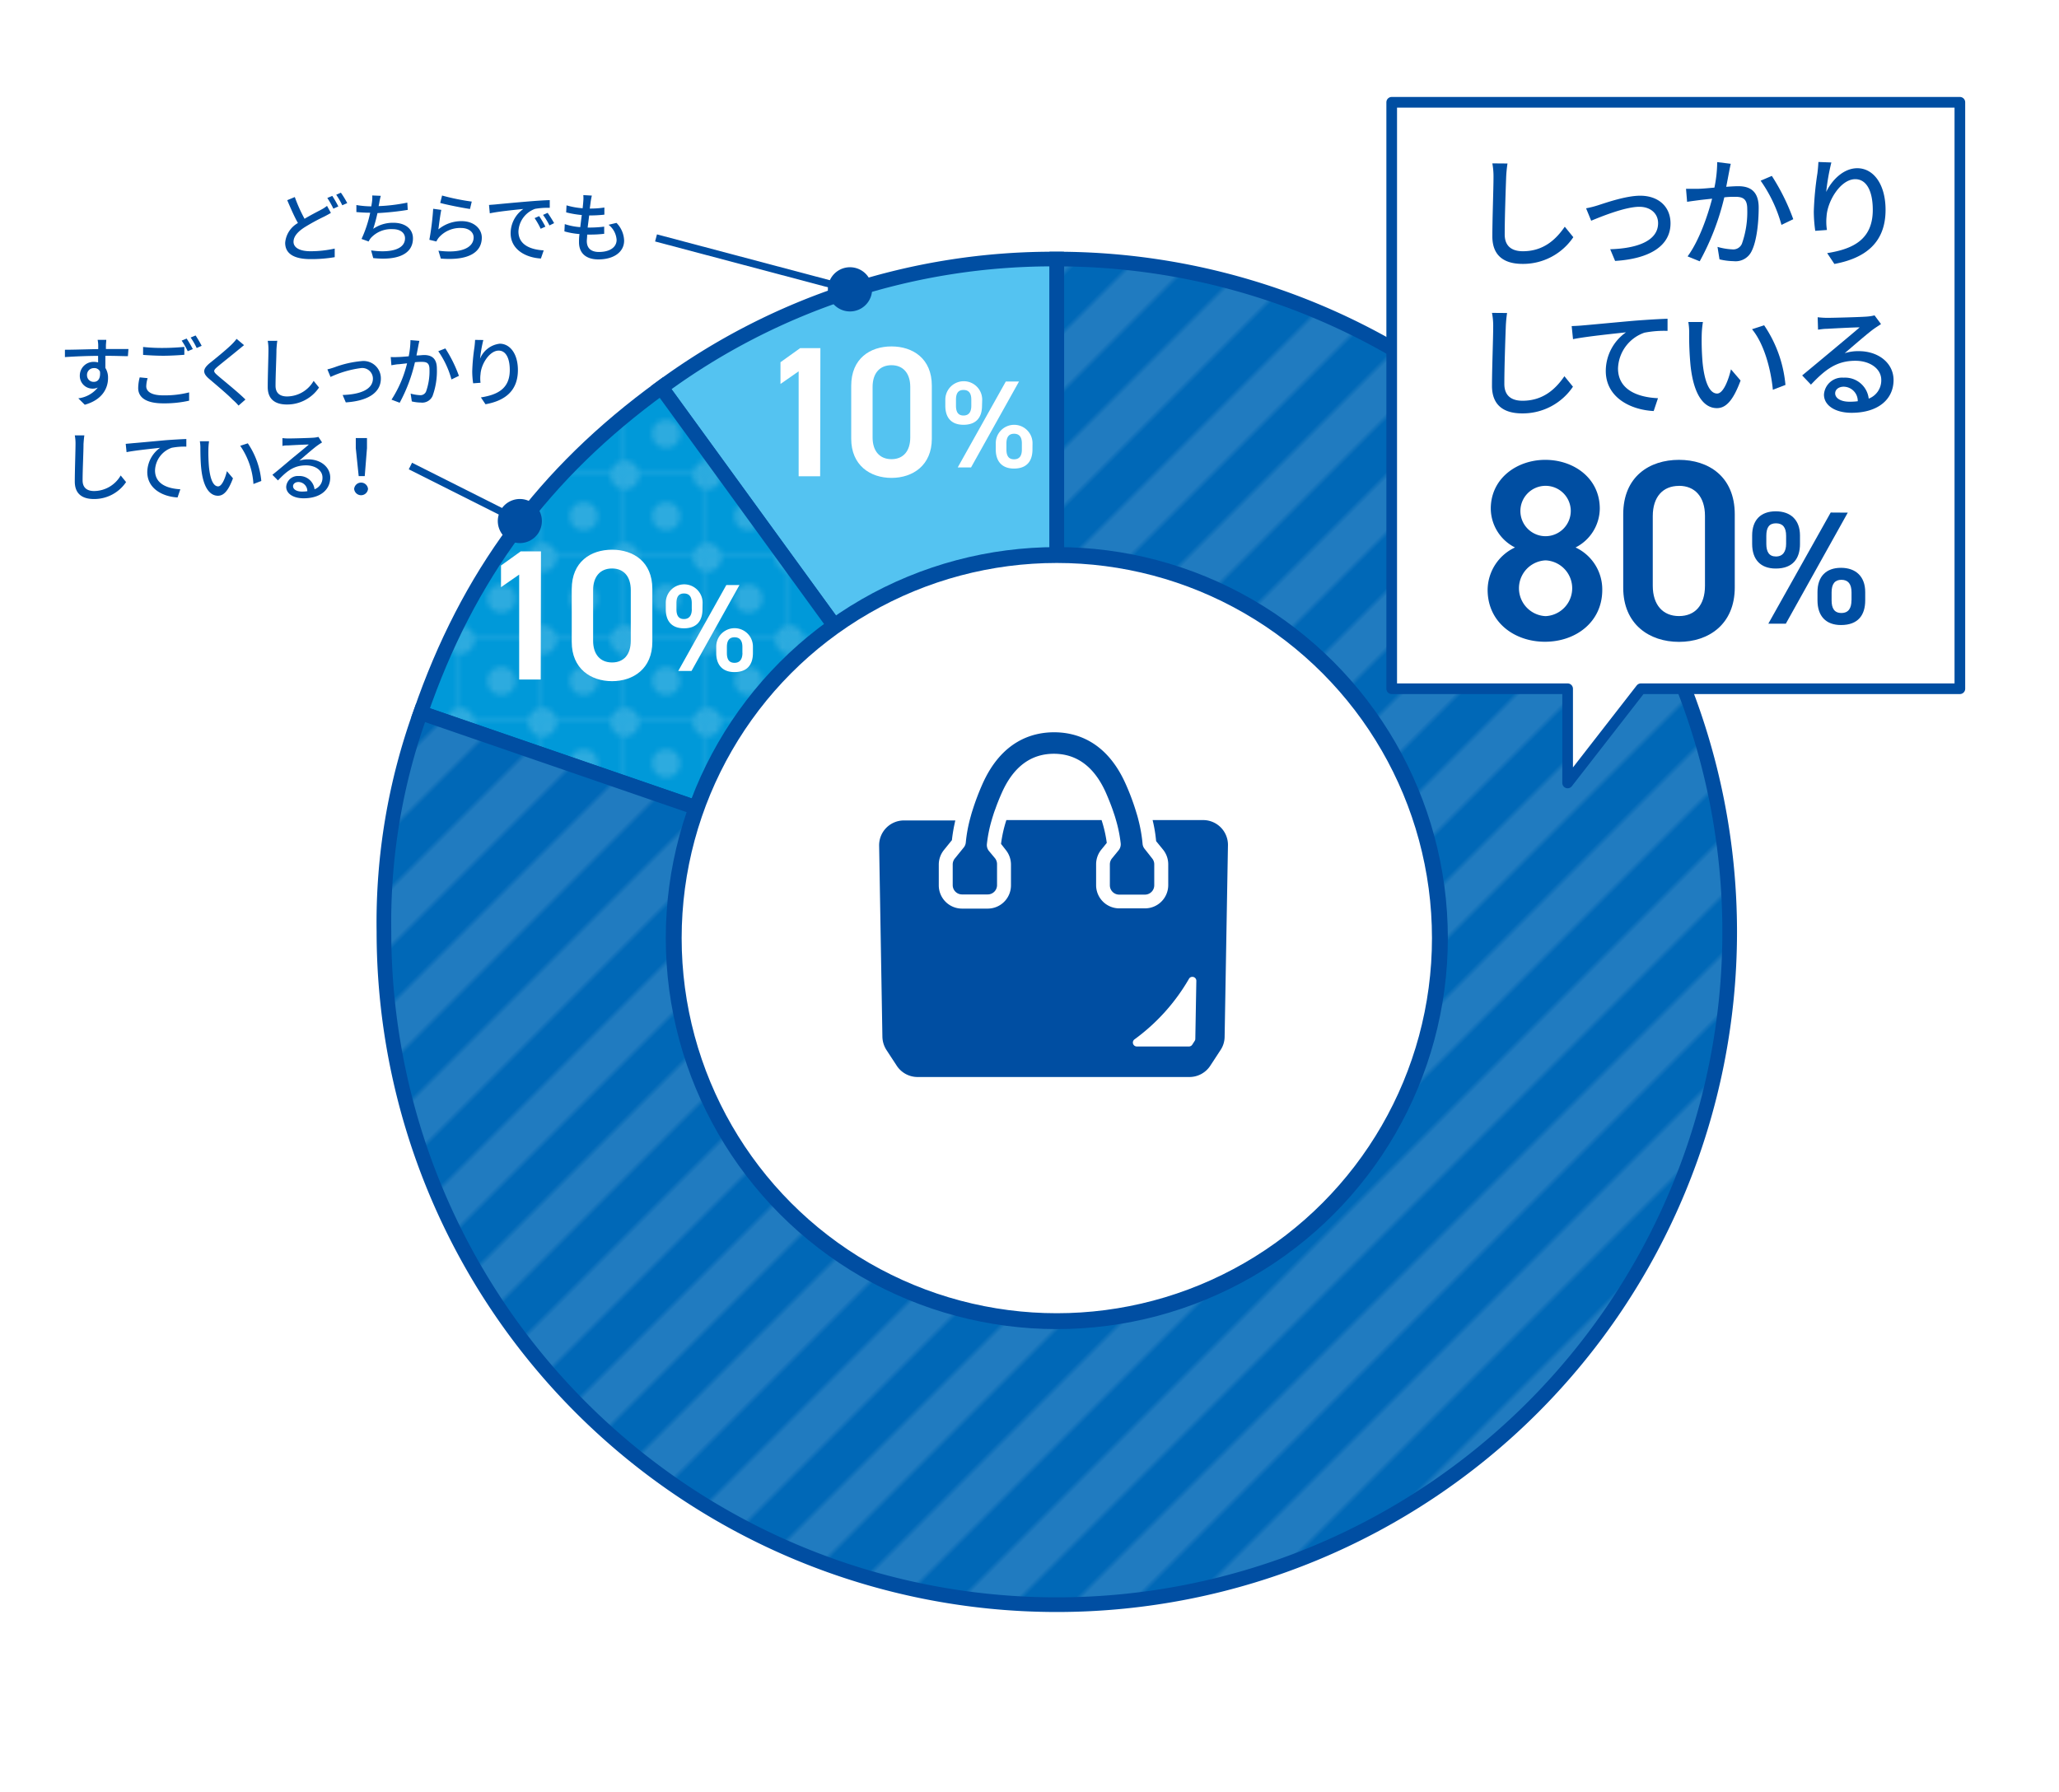
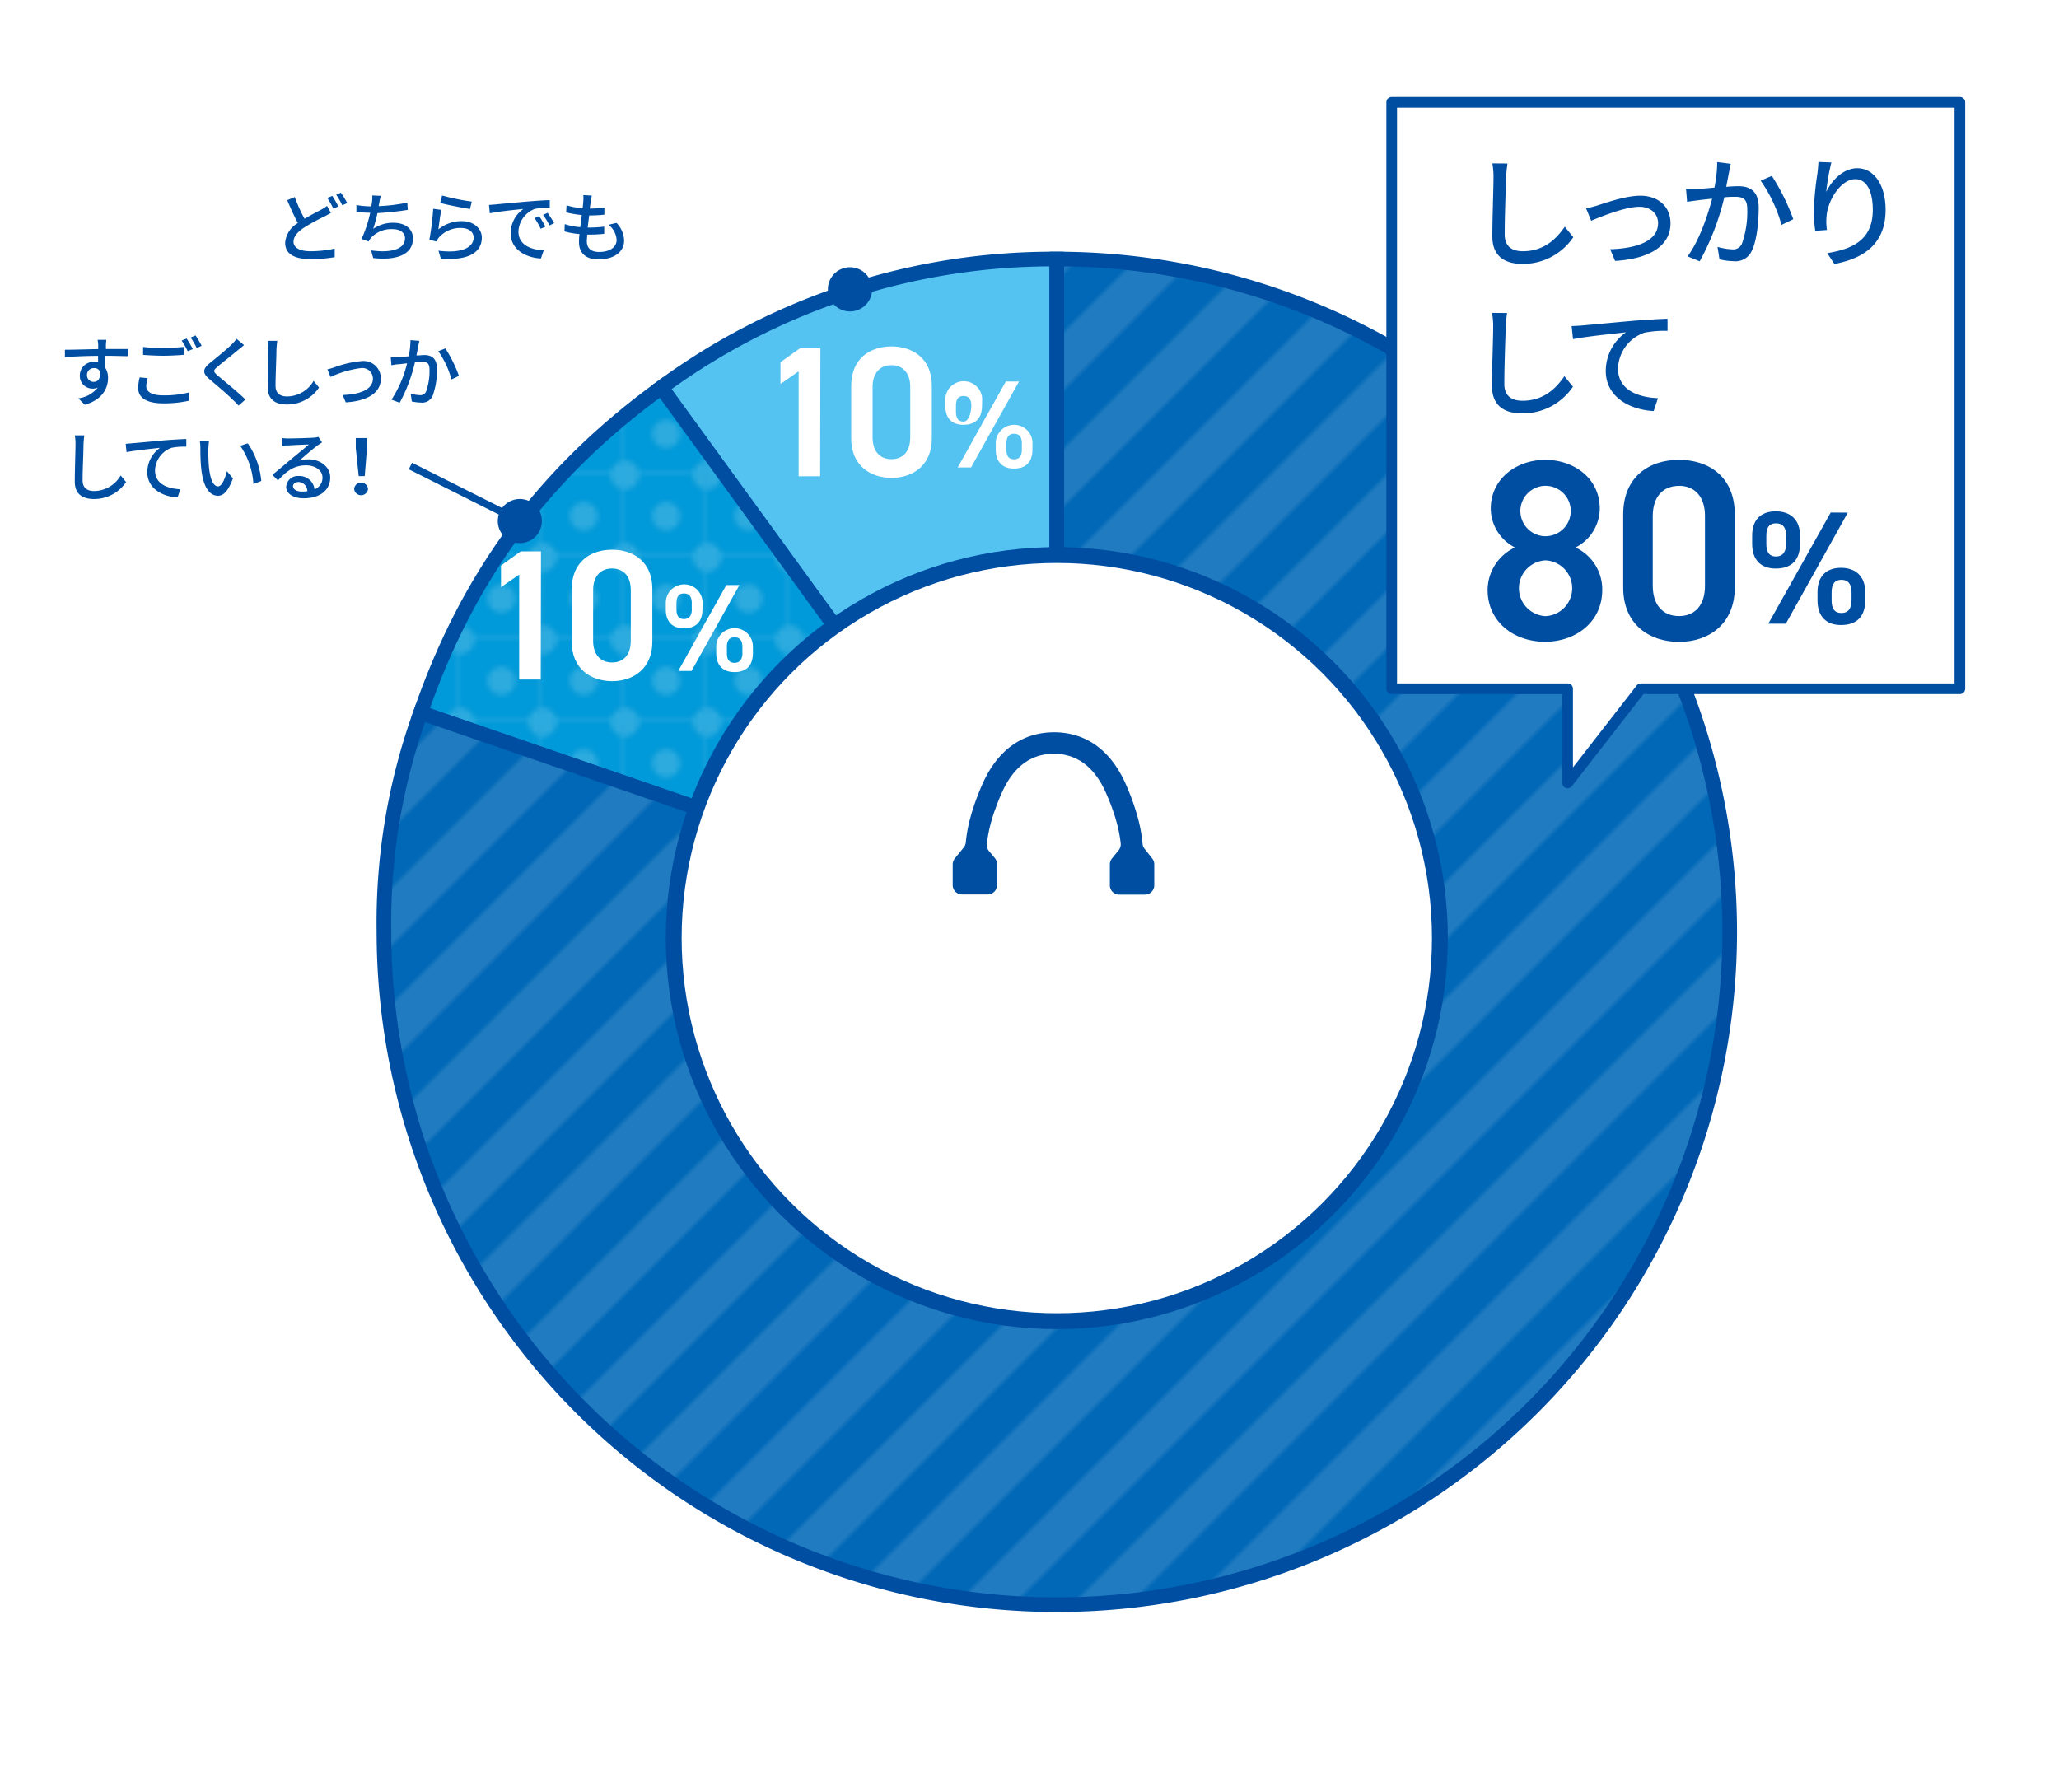
<svg xmlns="http://www.w3.org/2000/svg" viewBox="0 0 340 296">
  <defs>
    <style>
      .cls-1, .cls-12 {
        fill: none;
      }

      .cls-2 {
        fill: #0099d9;
      }

      .cls-3 {
        fill: #2dabdf;
      }

      .cls-4 {
        fill: #0068b7;
      }

      .cls-5 {
        fill: #207bc0;
      }

      .cls-6 {
        fill: #54c3f1;
      }

      .cls-10, .cls-12, .cls-6, .cls-7, .cls-8, .cls-9 {
        stroke: #004ea2;
      }

      .cls-12, .cls-6, .cls-7, .cls-8, .cls-9 {
        stroke-miterlimit: 10;
      }

      .cls-6, .cls-7, .cls-8 {
        stroke-width: 2.42px;
      }

      .cls-7 {
        fill: url(#新規パターンスウォッチ_10);
      }

      .cls-8 {
        fill: url(#新規パターンスウォッチ_9);
      }

      .cls-10, .cls-13, .cls-9 {
        fill: #fff;
      }

      .cls-9 {
        stroke-width: 2.62px;
      }

      .cls-10 {
        stroke-linecap: round;
        stroke-linejoin: round;
        stroke-width: 1.76px;
      }

      .cls-11 {
        fill: #004ea2;
      }

      .cls-12 {
        stroke-width: 1.21px;
      }
    </style>
    <pattern id="新規パターンスウォッチ_10" data-name="新規パターンスウォッチ 10" width="15.94" height="15.94" patternTransform="translate(-5.58 10.48) scale(0.85)" patternUnits="userSpaceOnUse" viewBox="0 0 15.94 15.94">
      <rect class="cls-1" width="15.94" height="15.94" />
      <rect class="cls-2" width="15.94" height="15.94" />
      <circle class="cls-3" cx="7.97" cy="7.97" r="2.74" />
      <path class="cls-3" d="M15.94,2.74V0H13.2A2.74,2.74,0,0,0,15.94,2.74Z" />
      <path class="cls-3" d="M15.94,13.2a2.74,2.74,0,0,0-2.74,2.74h2.74Z" />
      <path class="cls-3" d="M2.74,0H0V2.74A2.74,2.74,0,0,0,2.74,0Z" />
      <path class="cls-3" d="M0,13.2v2.74H2.74A2.74,2.74,0,0,0,0,13.2Z" />
    </pattern>
    <pattern id="新規パターンスウォッチ_9" data-name="新規パターンスウォッチ 9" width="16" height="206" patternTransform="translate(-237.05 130.89) rotate(45) scale(0.85)" patternUnits="userSpaceOnUse" viewBox="0 0 16 206">
      <rect class="cls-1" width="16" height="206" />
      <rect class="cls-4" width="8" height="206" />
      <rect class="cls-5" x="8" width="8" height="206" />
    </pattern>
  </defs>
  <g id="レイヤー_2" data-name="レイヤー 2">
    <g id="文字">
      <g>
        <rect class="cls-1" width="340" height="296" />
        <path class="cls-6" d="M174.51,153.89,109.2,64a109,109,0,0,1,65.31-21.22Z" />
        <path class="cls-7" d="M174.51,153.89,69.45,117.71C77.24,95.09,89.84,78.06,109.2,64Z" />
        <g>
          <path class="cls-8" d="M174.51,153.89V42.78A111.11,111.11,0,1,1,63.4,153.89a101.84,101.84,0,0,1,6.05-36.18Z" />
          <circle class="cls-9" cx="174.51" cy="154.92" r="63.26" />
        </g>
        <g>
          <polygon class="cls-10" points="323.63 16.89 229.81 16.89 229.81 113.74 258.86 113.74 258.86 129.3 270.96 113.74 323.63 113.74 323.63 16.89" />
          <g>
            <g>
              <path class="cls-11" d="M248.93,27a21.68,21.68,0,0,0-.22,2.25c-.08,2.18-.24,6.72-.24,9.46,0,2.07,1.32,2.78,3,2.78,3.46,0,5.5-2,6.92-4.05l1.41,1.73a10,10,0,0,1-8.37,4.41c-3,0-5-1.29-5-4.55,0-2.81.19-7.88.19-9.78a12,12,0,0,0-.19-2.27Z" />
              <path class="cls-11" d="M263.85,33.91c1.37-.44,4.65-1.59,7-1.59,2.94,0,5,1.75,5,4.57,0,3.7-3.42,5.85-9.15,6.2l-.81-1.93c4.35-.13,7.91-1.33,7.91-4.31,0-1.57-1.23-2.7-3.1-2.7-2.39,0-6.52,1.71-7.95,2.3l-.84-2.05A16.36,16.36,0,0,0,263.85,33.91Z" />
              <path class="cls-11" d="M285.8,27.05c-.1.42-.2.91-.28,1.35-.12.6-.29,1.55-.47,2.45.81-.06,1.51-.1,2-.1,1.9,0,3.36.79,3.36,3.54,0,2.32-.3,5.44-1.14,7.13a2.93,2.93,0,0,1-3,1.71,10.75,10.75,0,0,1-2.33-.3l-.33-2.06a10.35,10.35,0,0,0,2.42.41,1.55,1.55,0,0,0,1.61-.93,15.73,15.73,0,0,0,.88-5.75c0-1.69-.76-2-2-2-.4,0-1.05,0-1.79.09a41.61,41.61,0,0,1-4.06,10.56l-2-.81c1.94-2.63,3.36-6.86,4.05-9.53-.89.1-1.69.18-2.13.24s-1.41.18-2,.28l-.18-2.15c.65,0,1.23,0,1.89,0s1.69-.1,2.8-.2a21.48,21.48,0,0,0,.46-4.21Zm6.78,2a35.24,35.24,0,0,1,3.54,7.15l-1.95.94a23.28,23.28,0,0,0-3.44-7.3Z" />
              <path class="cls-11" d="M302.41,26.83a35.46,35.46,0,0,0-.85,4.87c.85-1.81,2.76-3.92,5.13-3.92,2.68,0,4.67,2.65,4.67,6.88,0,5.49-3.44,8-8.45,8.93l-1.19-1.79c4.31-.68,7.53-2.27,7.53-7.14,0-3.06-1-5.07-2.9-5.07-2.38,0-4.57,3.54-4.73,6.13a8.81,8.81,0,0,0,.06,2.26l-1.93.14a23.52,23.52,0,0,1-.24-3.18,51.16,51.16,0,0,1,.6-6.34c.08-.66.14-1.33.16-1.85Z" />
              <path class="cls-11" d="M248.86,51.69a21.64,21.64,0,0,0-.21,2.25c-.08,2.18-.24,6.72-.24,9.46,0,2.07,1.31,2.78,3,2.78,3.46,0,5.51-2,6.92-4.05l1.41,1.73a10,10,0,0,1-8.37,4.41c-3,0-5-1.29-5-4.55,0-2.81.2-7.88.2-9.78a11.21,11.21,0,0,0-.2-2.27Z" />
              <path class="cls-11" d="M261.36,53.74c1.45-.12,4.95-.46,8.57-.78,2.11-.16,4.07-.28,5.43-.32v2a17.25,17.25,0,0,0-3.82.3,6.48,6.48,0,0,0-4.36,5.9c0,3.58,3.34,4.78,6.6,4.92l-.71,2.12c-3.86-.2-7.91-2.26-7.91-6.62a7.82,7.82,0,0,1,3.34-6.38c-1.73.2-6.56.68-8.75,1.13l-.22-2.16C260.31,53.82,261,53.78,261.36,53.74Z" />
-               <path class="cls-11" d="M281,55.39a43.44,43.44,0,0,0,.14,4.43c.3,3.1,1.1,5.17,2.41,5.17,1,0,1.85-2.15,2.28-4l1.59,1.85c-1.25,3.38-2.46,4.56-3.91,4.56-2,0-3.82-1.91-4.36-7.1a52,52,0,0,1-.22-5.27,9.85,9.85,0,0,0-.14-1.85l2.41,0A15.93,15.93,0,0,0,281,55.39Zm13.8,8.19-2.05.79c-.32-3.38-1.45-7.61-3.44-10l2-.65A20.82,20.82,0,0,1,294.83,63.58Z" />
-               <path class="cls-11" d="M310.61,53.52c-.39.26-.85.55-1.21.81-1,.72-3.4,2.81-4.79,4a7.25,7.25,0,0,1,2.32-.34c3.3,0,5.75,2,5.75,4.77,0,3.16-2.52,5.41-6.94,5.41-2.72,0-4.55-1.23-4.55-3a3,3,0,0,1,3.26-2.8,3.92,3.92,0,0,1,4.13,3.46,3.22,3.22,0,0,0,2.07-3.09c0-1.85-1.87-3.16-4.27-3.16-3.14,0-5,1.47-7.34,3.94L297.59,62c1.53-1.26,4-3.32,5.15-4.28s3.36-2.8,4.35-3.66c-1,0-4.39.18-5.42.24-.5,0-1,.08-1.46.14l-.06-2.05a14.26,14.26,0,0,0,1.58.1c1,0,5.48-.12,6.56-.21a7,7,0,0,0,1.25-.2Zm-3.84,12.74a2.36,2.36,0,0,0-2.32-2.4c-.82,0-1.41.47-1.41,1.09,0,.85,1,1.39,2.34,1.39A10.11,10.11,0,0,0,306.77,66.26Z" />
            </g>
            <g>
              <path class="cls-11" d="M250.17,90.41a7.26,7.26,0,0,1-4-6.41c0-5,4.32-8.06,9-8.06s9,3,9,8.06a7.28,7.28,0,0,1-4,6.41,7.65,7.65,0,0,1,4.41,7c0,5.35-4.41,8.57-9.46,8.57s-9.47-3.22-9.47-8.57A7.8,7.8,0,0,1,250.17,90.41Zm5.05,11.34a4.61,4.61,0,0,0,0-9.21,4.61,4.61,0,0,0,0,9.21Zm0-13.2a4.18,4.18,0,0,0,4.16-4.21,4.16,4.16,0,1,0-4.16,4.21Z" />
              <path class="cls-11" d="M277.25,106c-4.88,0-9.21-2.88-9.21-8.95V84.94c0-6.24,4.33-9,9.21-9s9.21,2.76,9.21,9V97C286.46,103.11,282.13,106,277.25,106Zm0-25.76c-2.67,0-4.33,1.82-4.33,5V96.74c0,3.14,1.66,5,4.33,5s4.29-1.83,4.29-5V85.19C281.54,82.05,279.88,80.23,277.25,80.23Z" />
              <path class="cls-11" d="M297.23,89.82c0,2.39-1.15,4.07-4,4.07-2.52,0-3.9-1.49-3.9-4.07V88.44c0-2.58,1.43-4,3.9-4s4,1.44,4,4Zm-2.29,0V88.49c0-1.41-.56-2.07-1.68-2.07s-1.59.69-1.59,2.07V89.8c0,1.3.43,2.1,1.59,2.1S294.94,91.07,294.94,89.8Zm10.18-5.16L294.89,103H292L302.3,84.64ZM308,99.15c0,2.39-1.14,4.07-4,4.07-2.5,0-3.88-1.49-3.88-4.07V97.77c0-2.58,1.43-4,3.88-4s4,1.44,4,4Zm-2.26,0V97.82c0-1.4-.58-2.07-1.67-2.07s-1.62.69-1.62,2.07v1.31c0,1.3.42,2.1,1.62,2.1S305.73,100.4,305.73,99.13Z" />
            </g>
          </g>
        </g>
        <g>
-           <line class="cls-12" x1="108.33" y1="39.29" x2="140.53" y2="47.83" />
          <path class="cls-11" d="M139.42,51.31a3.65,3.65,0,1,0-2.59-4.46A3.64,3.64,0,0,0,139.42,51.31Z" />
        </g>
        <g>
          <path class="cls-11" d="M54.64,35.16c-.33.2-.67.38-1.07.59a33.61,33.61,0,0,0-3.3,1.8c-1.1.72-1.8,1.49-1.8,2.39s.93,1.55,2.8,1.55a18.35,18.35,0,0,0,4-.44l0,1.42a23,23,0,0,1-4,.32c-2.41,0-4.18-.71-4.18-2.69a4.13,4.13,0,0,1,2.11-3.27c-.58-1-1.2-2.44-1.77-3.77l1.25-.52a25.6,25.6,0,0,0,1.61,3.59c1-.6,2-1.11,2.68-1.47A5.86,5.86,0,0,0,54,34Zm.23-2.81a19.13,19.13,0,0,1,1,1.74l-.82.37a14.9,14.9,0,0,0-1-1.77Zm1.42-.53a15.27,15.27,0,0,1,1.05,1.72l-.82.36a13.06,13.06,0,0,0-1-1.74Z" />
          <path class="cls-11" d="M67.33,34.66a45.23,45.23,0,0,1-5,.53,26.37,26.37,0,0,1-.7,2.6,5.72,5.72,0,0,1,3.33-1c2,0,3.23,1.05,3.23,2.57,0,2.68-2.67,3.68-6.56,3.26l-.35-1.27c2.82.42,5.6,0,5.6-2,0-.85-.71-1.51-2.06-1.51a4.55,4.55,0,0,0-3.59,1.47,3.25,3.25,0,0,0-.36.57l-1.17-.42a20.18,20.18,0,0,0,1.43-4.33c-.82,0-1.6-.05-2.28-.11V33.86a15.2,15.2,0,0,0,2.46.22h0c.05-.27.08-.49.11-.68a5.51,5.51,0,0,0,.05-1.12l1.41.06a9.89,9.89,0,0,0-.25,1.15l-.11.55a29.06,29.06,0,0,0,4.74-.58Z" />
          <path class="cls-11" d="M72.39,37.88a6,6,0,0,1,3.86-1.36c2,0,3.31,1.25,3.31,2.72,0,2.25-1.91,3.86-6.77,3.46l-.39-1.3c3.85.5,5.81-.54,5.81-2.19,0-.92-.86-1.56-2.06-1.56a4.67,4.67,0,0,0-3.67,1.56,3,3,0,0,0-.42.67L70.9,39.6a44.78,44.78,0,0,0,.63-5.12l1.34.18C72.7,35.44,72.49,37.11,72.39,37.88ZM73,32.29a37.5,37.5,0,0,0,4.9,1l-.29,1.22c-1.22-.17-4-.73-4.92-1Z" />
          <path class="cls-11" d="M81.93,33.75c.91-.09,3.14-.3,5.43-.49,1.32-.11,2.58-.19,3.42-.21v1.27a12.11,12.11,0,0,0-2.42.17,4.14,4.14,0,0,0-2.75,3.74c0,2.28,2.12,3,4.17,3.12l-.46,1.34c-2.44-.13-5-1.44-5-4.18a4.92,4.92,0,0,1,2.1-4c-1.08.11-4.14.41-5.54.72l-.13-1.38C81.25,33.8,81.68,33.78,81.93,33.75Zm8.13,3.68-.78.35a12.4,12.4,0,0,0-1-1.76l.75-.33A17,17,0,0,1,90.06,37.43Zm1.44-.58-.77.38a11,11,0,0,0-1.06-1.74l.76-.34C90.73,35.58,91.22,36.33,91.5,36.85Z" />
          <path class="cls-11" d="M101.8,36.81a4.36,4.36,0,0,1,1.26,2.93c0,1.87-1.69,3.1-4.26,3.1C97,42.84,95.61,42,95.61,40c0-.33,0-.79.08-1.35a12.22,12.22,0,0,1-2.49-.44l.06-1.2a10.55,10.55,0,0,0,2.56.5c.08-.66.16-1.35.25-2a16.3,16.3,0,0,1-2.58-.44l.06-1.16a12.35,12.35,0,0,0,2.66.48c.05-.46.09-.86.11-1.17a5.38,5.38,0,0,0,0-1l1.41.08c-.09.39-.14.68-.19,1l-.15,1.14a15,15,0,0,0,2.41-.17l0,1.18a22.85,22.85,0,0,1-2.51.13h0c-.08.64-.17,1.33-.25,2h.18a20.37,20.37,0,0,0,2.55-.15l0,1.18a19.85,19.85,0,0,1-2.33.13h-.48c0,.44-.06.82-.06,1.08,0,1.12.65,1.79,2,1.79,1.82,0,2.92-.79,2.92-2a3.44,3.44,0,0,0-1.33-2.49Z" />
        </g>
        <g>
          <g>
            <line class="cls-12" x1="67.77" y1="76.96" x2="86.01" y2="86.13" />
            <path class="cls-11" d="M84.21,89.3a3.64,3.64,0,1,0-1.62-4.89A3.64,3.64,0,0,0,84.21,89.3Z" />
          </g>
          <g>
            <path class="cls-11" d="M21.12,58.82c-.74,0-1.91-.06-3.72-.06,0,.67,0,1.4,0,2a3,3,0,0,1,.44,1.66C17.85,64,17,66,14,66.84l-1.07-1.06A4.86,4.86,0,0,0,16.15,64a2,2,0,0,1-.87.18A2.1,2.1,0,0,1,13.18,62a2.26,2.26,0,0,1,2.33-2.24,2.5,2.5,0,0,1,.69.09V58.77c-1.89,0-3.93.1-5.48.2l0-1.21c1.41,0,3.73-.08,5.5-.11,0-.26,0-.49,0-.63,0-.31-.06-.73-.1-.9h1.43c0,.16-.06.73-.06.9s0,.37,0,.62h3.72Zm-5.61,4.24c.64,0,1.12-.51,1-1.7a1,1,0,0,0-1-.57A1.12,1.12,0,0,0,14.37,62,1.08,1.08,0,0,0,15.51,63.06Z" />
            <path class="cls-11" d="M24.38,62.45a5,5,0,0,0-.23,1.34c0,.87.86,1.5,2.78,1.5a16.4,16.4,0,0,0,4.3-.49l0,1.37a18.49,18.49,0,0,1-4.29.44c-2.68,0-4.12-.89-4.12-2.53a7.23,7.23,0,0,1,.25-1.76Zm-.75-5.15a29,29,0,0,0,3.33.16c1.23,0,2.56-.09,3.48-.17v1.3c-.86.07-2.3.16-3.46.16s-2.34-.07-3.35-.14Zm8.21.35L31,58a13.24,13.24,0,0,0-1-1.75l.82-.34A18.52,18.52,0,0,1,31.84,57.65Zm1.46-.54-.82.36a11.55,11.55,0,0,0-1-1.73l.82-.34A18.79,18.79,0,0,1,33.3,57.11Z" />
            <path class="cls-11" d="M40.3,57c-.31.24-.7.58-.95.77-.83.7-2.56,2.06-3.44,2.8-.72.62-.72.78,0,1.41,1,.87,3.39,2.77,4.62,4l-1.14,1c-.3-.36-.65-.7-1-1-.68-.73-2.7-2.43-3.84-3.4s-1.09-1.63.08-2.61c1-.8,2.77-2.24,3.62-3.08a8,8,0,0,0,.82-.93Z" />
            <path class="cls-11" d="M45.79,56.28c-.07.45-.11,1-.14,1.42,0,1.39-.15,4.26-.15,6,0,1.31.83,1.77,1.9,1.77a5.11,5.11,0,0,0,4.39-2.57L52.68,64a6.34,6.34,0,0,1-5.3,2.8c-1.9,0-3.17-.82-3.17-2.89,0-1.77.12-5,.12-6.19a7.79,7.79,0,0,0-.12-1.43Z" />
            <path class="cls-11" d="M55.3,60.63a17.13,17.13,0,0,1,4.43-1,2.86,2.86,0,0,1,3.16,2.89c0,2.34-2.17,3.7-5.79,3.93l-.52-1.22c2.76-.09,5-.84,5-2.73a1.76,1.76,0,0,0-2-1.71,17.28,17.28,0,0,0-5,1.46L54.06,61A11.91,11.91,0,0,0,55.3,60.63Z" />
            <path class="cls-11" d="M69.25,56.29c-.06.27-.13.58-.18.86s-.19,1-.3,1.55c.52,0,1-.07,1.25-.07,1.21,0,2.12.51,2.12,2.24a12,12,0,0,1-.71,4.52,1.87,1.87,0,0,1-1.93,1.09A6.79,6.79,0,0,1,68,66.29L67.81,65a6.76,6.76,0,0,0,1.54.26,1,1,0,0,0,1-.59A10,10,0,0,0,70.92,61c0-1.07-.48-1.24-1.27-1.24-.25,0-.67,0-1.13.06A26.5,26.5,0,0,1,66,66.51L64.65,66a19.37,19.37,0,0,0,2.57-6l-1.34.15c-.33,0-.9.11-1.25.17l-.11-1.36a9.45,9.45,0,0,0,1.19,0c.4,0,1.07-.06,1.78-.12a14.4,14.4,0,0,0,.29-2.67Zm4.29,1.25a21.94,21.94,0,0,1,2.24,4.53l-1.23.59A15,15,0,0,0,72.37,58Z" />
-             <path class="cls-11" d="M79.81,56.15a23.23,23.23,0,0,0-.54,3.09,4,4,0,0,1,3.25-2.48c1.7,0,3,1.67,3,4.35,0,3.48-2.18,5.08-5.35,5.65l-.76-1.13c2.73-.43,4.77-1.43,4.77-4.52,0-1.94-.64-3.21-1.83-3.21-1.52,0-2.9,2.24-3,3.88a5.43,5.43,0,0,0,0,1.43l-1.22.09a13.79,13.79,0,0,1-.15-2,33.55,33.55,0,0,1,.37-4c.05-.41.09-.84.1-1.17Z" />
            <path class="cls-11" d="M13.93,71.9c-.07.45-.11,1-.14,1.42,0,1.39-.15,4.26-.15,6,0,1.31.83,1.77,1.9,1.77a5.11,5.11,0,0,0,4.39-2.57l.89,1.09a6.34,6.34,0,0,1-5.3,2.8c-1.9,0-3.17-.82-3.17-2.89,0-1.77.12-5,.12-6.19a6.94,6.94,0,0,0-.12-1.43Z" />
            <path class="cls-11" d="M21.91,73.19c.92-.07,3.13-.28,5.42-.49,1.34-.1,2.59-.17,3.44-.2v1.26a10.84,10.84,0,0,0-2.42.19,4.1,4.1,0,0,0-2.75,3.74c0,2.27,2.11,3,4.18,3.11l-.46,1.35c-2.44-.13-5-1.44-5-4.2a5,5,0,0,1,2.12-4c-1.1.13-4.16.43-5.54.72l-.14-1.37C21.24,73.25,21.67,73.22,21.91,73.19Z" />
            <path class="cls-11" d="M34.41,74.24a28,28,0,0,0,.09,2.81c.19,2,.69,3.27,1.52,3.27.63,0,1.17-1.36,1.45-2.51l1,1.18c-.79,2.13-1.56,2.88-2.48,2.88-1.26,0-2.42-1.21-2.76-4.5-.12-1.09-.14-2.58-.14-3.33A6.71,6.71,0,0,0,33,72.87l1.52,0A10.79,10.79,0,0,0,34.41,74.24Zm8.74,5.19-1.3.5a12.45,12.45,0,0,0-2.18-6.31l1.25-.41A13.22,13.22,0,0,1,43.15,79.43Z" />
            <path class="cls-11" d="M53.18,73.06c-.25.16-.54.35-.76.51-.65.46-2.16,1.78-3,2.51a4.51,4.51,0,0,1,1.48-.22c2.08,0,3.63,1.29,3.63,3,0,2-1.6,3.43-4.39,3.43-1.72,0-2.88-.78-2.88-1.9a1.92,1.92,0,0,1,2.06-1.78,2.5,2.5,0,0,1,2.62,2.19,2,2,0,0,0,1.31-1.95c0-1.17-1.18-2-2.71-2-2,0-3.17.93-4.64,2.49l-.92-.93c1-.79,2.53-2.1,3.26-2.71S50.33,74,51,73.41c-.66,0-2.79.11-3.44.15-.32,0-.64,0-.92.09l0-1.3a8.51,8.51,0,0,0,1,.06c.65,0,3.47-.07,4.15-.13a4.06,4.06,0,0,0,.79-.13Zm-2.43,8.06a1.5,1.5,0,0,0-1.47-1.52c-.51,0-.89.3-.89.69,0,.55.64.89,1.48.89A6,6,0,0,0,50.75,81.12Z" />
            <path class="cls-11" d="M58.48,80.74a1.15,1.15,0,0,1,2.29,0,1.15,1.15,0,0,1-2.29,0ZM58.75,74l0-1.66h1.85l0,1.66-.37,4.63h-1Z" />
          </g>
        </g>
        <g>
          <path class="cls-13" d="M89.29,112.22H85.73V94.89l-3,2.08V93.39l3.25-2.33h3.35Z" />
          <path class="cls-13" d="M101.07,112.49c-3.53,0-6.66-2.08-6.66-6.47V97.28c0-4.51,3.13-6.5,6.66-6.5s6.65,2,6.65,6.47V106C107.72,110.41,104.59,112.49,101.07,112.49Zm0-18.61c-1.94,0-3.13,1.32-3.13,3.59v8.34c0,2.27,1.19,3.59,3.13,3.59s3.09-1.32,3.09-3.59V97.47C104.16,95.2,103,93.88,101.07,93.88Z" />
          <path class="cls-13" d="M116,100.61c0,1.85-.88,3.15-3.06,3.15-2,0-3-1.16-3-3.15V99.54a3,3,0,1,1,6.08,0Zm-1.77,0v-1c0-1.09-.43-1.6-1.29-1.6s-1.24.53-1.24,1.6v1c0,1,.33,1.62,1.24,1.62S114.24,101.58,114.24,100.59Zm7.88-4-7.92,14.19H112l7.94-14.19Zm2.22,11.23c0,1.85-.88,3.15-3.06,3.15-1.93,0-3-1.16-3-3.15v-1.07a3,3,0,1,1,6.06,0Zm-1.74,0v-1c0-1.09-.46-1.6-1.3-1.6s-1.26.53-1.26,1.6v1c0,1,.33,1.62,1.26,1.62S122.6,108.79,122.6,107.81Z" />
        </g>
        <g>
          <path class="cls-13" d="M135.43,78.65h-3.55V61.32l-3,2.09V59.82l3.25-2.33h3.34Z" />
          <path class="cls-13" d="M147.21,78.92c-3.52,0-6.65-2.08-6.65-6.47V63.71c0-4.51,3.13-6.5,6.65-6.5s6.66,2,6.66,6.47v8.77C153.87,76.84,150.74,78.92,147.21,78.92Zm0-18.61c-1.93,0-3.12,1.32-3.12,3.59v8.34c0,2.27,1.19,3.59,3.12,3.59s3.1-1.32,3.1-3.59V63.9C150.31,61.63,149.12,60.31,147.21,60.31Z" />
-           <path class="cls-13" d="M162.16,67c0,1.85-.88,3.15-3.06,3.15-2,0-3-1.16-3-3.15V66a3,3,0,1,1,6.09,0Zm-1.77,0V66c0-1.09-.43-1.6-1.29-1.6s-1.24.53-1.24,1.6v1c0,1,.33,1.62,1.24,1.62S160.39,68,160.39,67Zm7.88-4-7.92,14.19h-2.2L166.09,63Zm2.22,11.23c0,1.85-.88,3.15-3.06,3.15-1.94,0-3-1.16-3-3.15V73.19a3,3,0,1,1,6.07,0Zm-1.75,0v-1c0-1.09-.45-1.6-1.29-1.6s-1.26.53-1.26,1.6v1c0,1,.33,1.62,1.26,1.62S168.74,75.23,168.74,74.24Z" />
+           <path class="cls-13" d="M162.16,67c0,1.85-.88,3.15-3.06,3.15-2,0-3-1.16-3-3.15V66a3,3,0,1,1,6.09,0Zm-1.77,0c0-1.09-.43-1.6-1.29-1.6s-1.24.53-1.24,1.6v1c0,1,.33,1.62,1.24,1.62S160.39,68,160.39,67Zm7.88-4-7.92,14.19h-2.2L166.09,63Zm2.22,11.23c0,1.85-.88,3.15-3.06,3.15-1.94,0-3-1.16-3-3.15V73.19a3,3,0,1,1,6.07,0Zm-1.75,0v-1c0-1.09-.45-1.6-1.29-1.6s-1.26.53-1.26,1.6v1c0,1,.33,1.62,1.26,1.62S168.74,75.23,168.74,74.24Z" />
        </g>
        <g>
-           <path class="cls-11" d="M198.67,135.43h-8.34a23.81,23.81,0,0,1,.58,3.48l1.15,1.41a3.85,3.85,0,0,1,.85,2.41v3.45a3.84,3.84,0,0,1-3.83,3.83h-4.25a3.83,3.83,0,0,1-3.83-3.83v-3.45a3.85,3.85,0,0,1,.85-2.41l.91-1.12a20.78,20.78,0,0,0-.86-3.77H166.18a21.3,21.3,0,0,0-.88,3.93l.78,1a3.86,3.86,0,0,1,.86,2.41v3.45a3.84,3.84,0,0,1-3.83,3.83h-4.26a3.84,3.84,0,0,1-3.83-3.83v-3.45a3.86,3.86,0,0,1,.86-2.41l1.31-1.62c.06-.61.17-1.33.32-2.14.08-.37.15-.73.24-1.11h0v0h-8.48a4.1,4.1,0,0,0-4.1,4.17l.54,31.57a4.2,4.2,0,0,0,.67,2.17l1.7,2.6a4.11,4.11,0,0,0,3.43,1.86h44.91a4.11,4.11,0,0,0,3.43-1.86l1.7-2.6a4,4,0,0,0,.67-2.17l.55-31.57A4.1,4.1,0,0,0,198.67,135.43Zm-11.34,36.22h0a32.43,32.43,0,0,0,9-10,.62.62,0,0,1,.56-.33.65.65,0,0,1,.66.66l-.17,9.58a.61.61,0,0,1-.11.35l-.4.62a.66.66,0,0,1-.55.29h-8.61A.65.65,0,0,1,187.33,171.65Z" />
          <path class="cls-11" d="M157.32,142.73v3.45a1.54,1.54,0,0,0,1.53,1.53h4.26a1.54,1.54,0,0,0,1.53-1.53v-3.45a1.57,1.57,0,0,0-.34-1l-1-1.2a1.57,1.57,0,0,1-.34-1.1,22.32,22.32,0,0,1,.8-4c.08-.29.18-.6.28-.92s.2-.6.32-.91q.44-1.26,1.08-2.7c1.9-4.26,4.79-6.42,8.58-6.42s6.69,2.16,8.59,6.42q.63,1.44,1.08,2.7c.11.31.21.62.31.91s.2.63.28.92a22.19,22.19,0,0,1,.78,3.85,1.57,1.57,0,0,1-.33,1.12l-1.11,1.36a1.58,1.58,0,0,0-.35,1v3.45a1.54,1.54,0,0,0,1.54,1.53h4.25a1.54,1.54,0,0,0,1.54-1.53v-3.45a1.52,1.52,0,0,0-.35-1L189,140.17a1.51,1.51,0,0,1-.33-.83,24.38,24.38,0,0,0-.68-3.91c-.07-.29-.15-.6-.25-.92s-.18-.6-.28-.91a38.66,38.66,0,0,0-1.58-4.14c-3.14-7.05-8.16-8.53-11.82-8.53s-8.68,1.48-11.82,8.53a40.92,40.92,0,0,0-1.58,4.14c-.1.31-.2.62-.28.91s-.17.62-.25.92a24.18,24.18,0,0,0-.65,3.7,1.54,1.54,0,0,1-.34.83l-1.46,1.8A1.57,1.57,0,0,0,157.32,142.73Z" />
        </g>
      </g>
    </g>
  </g>
</svg>